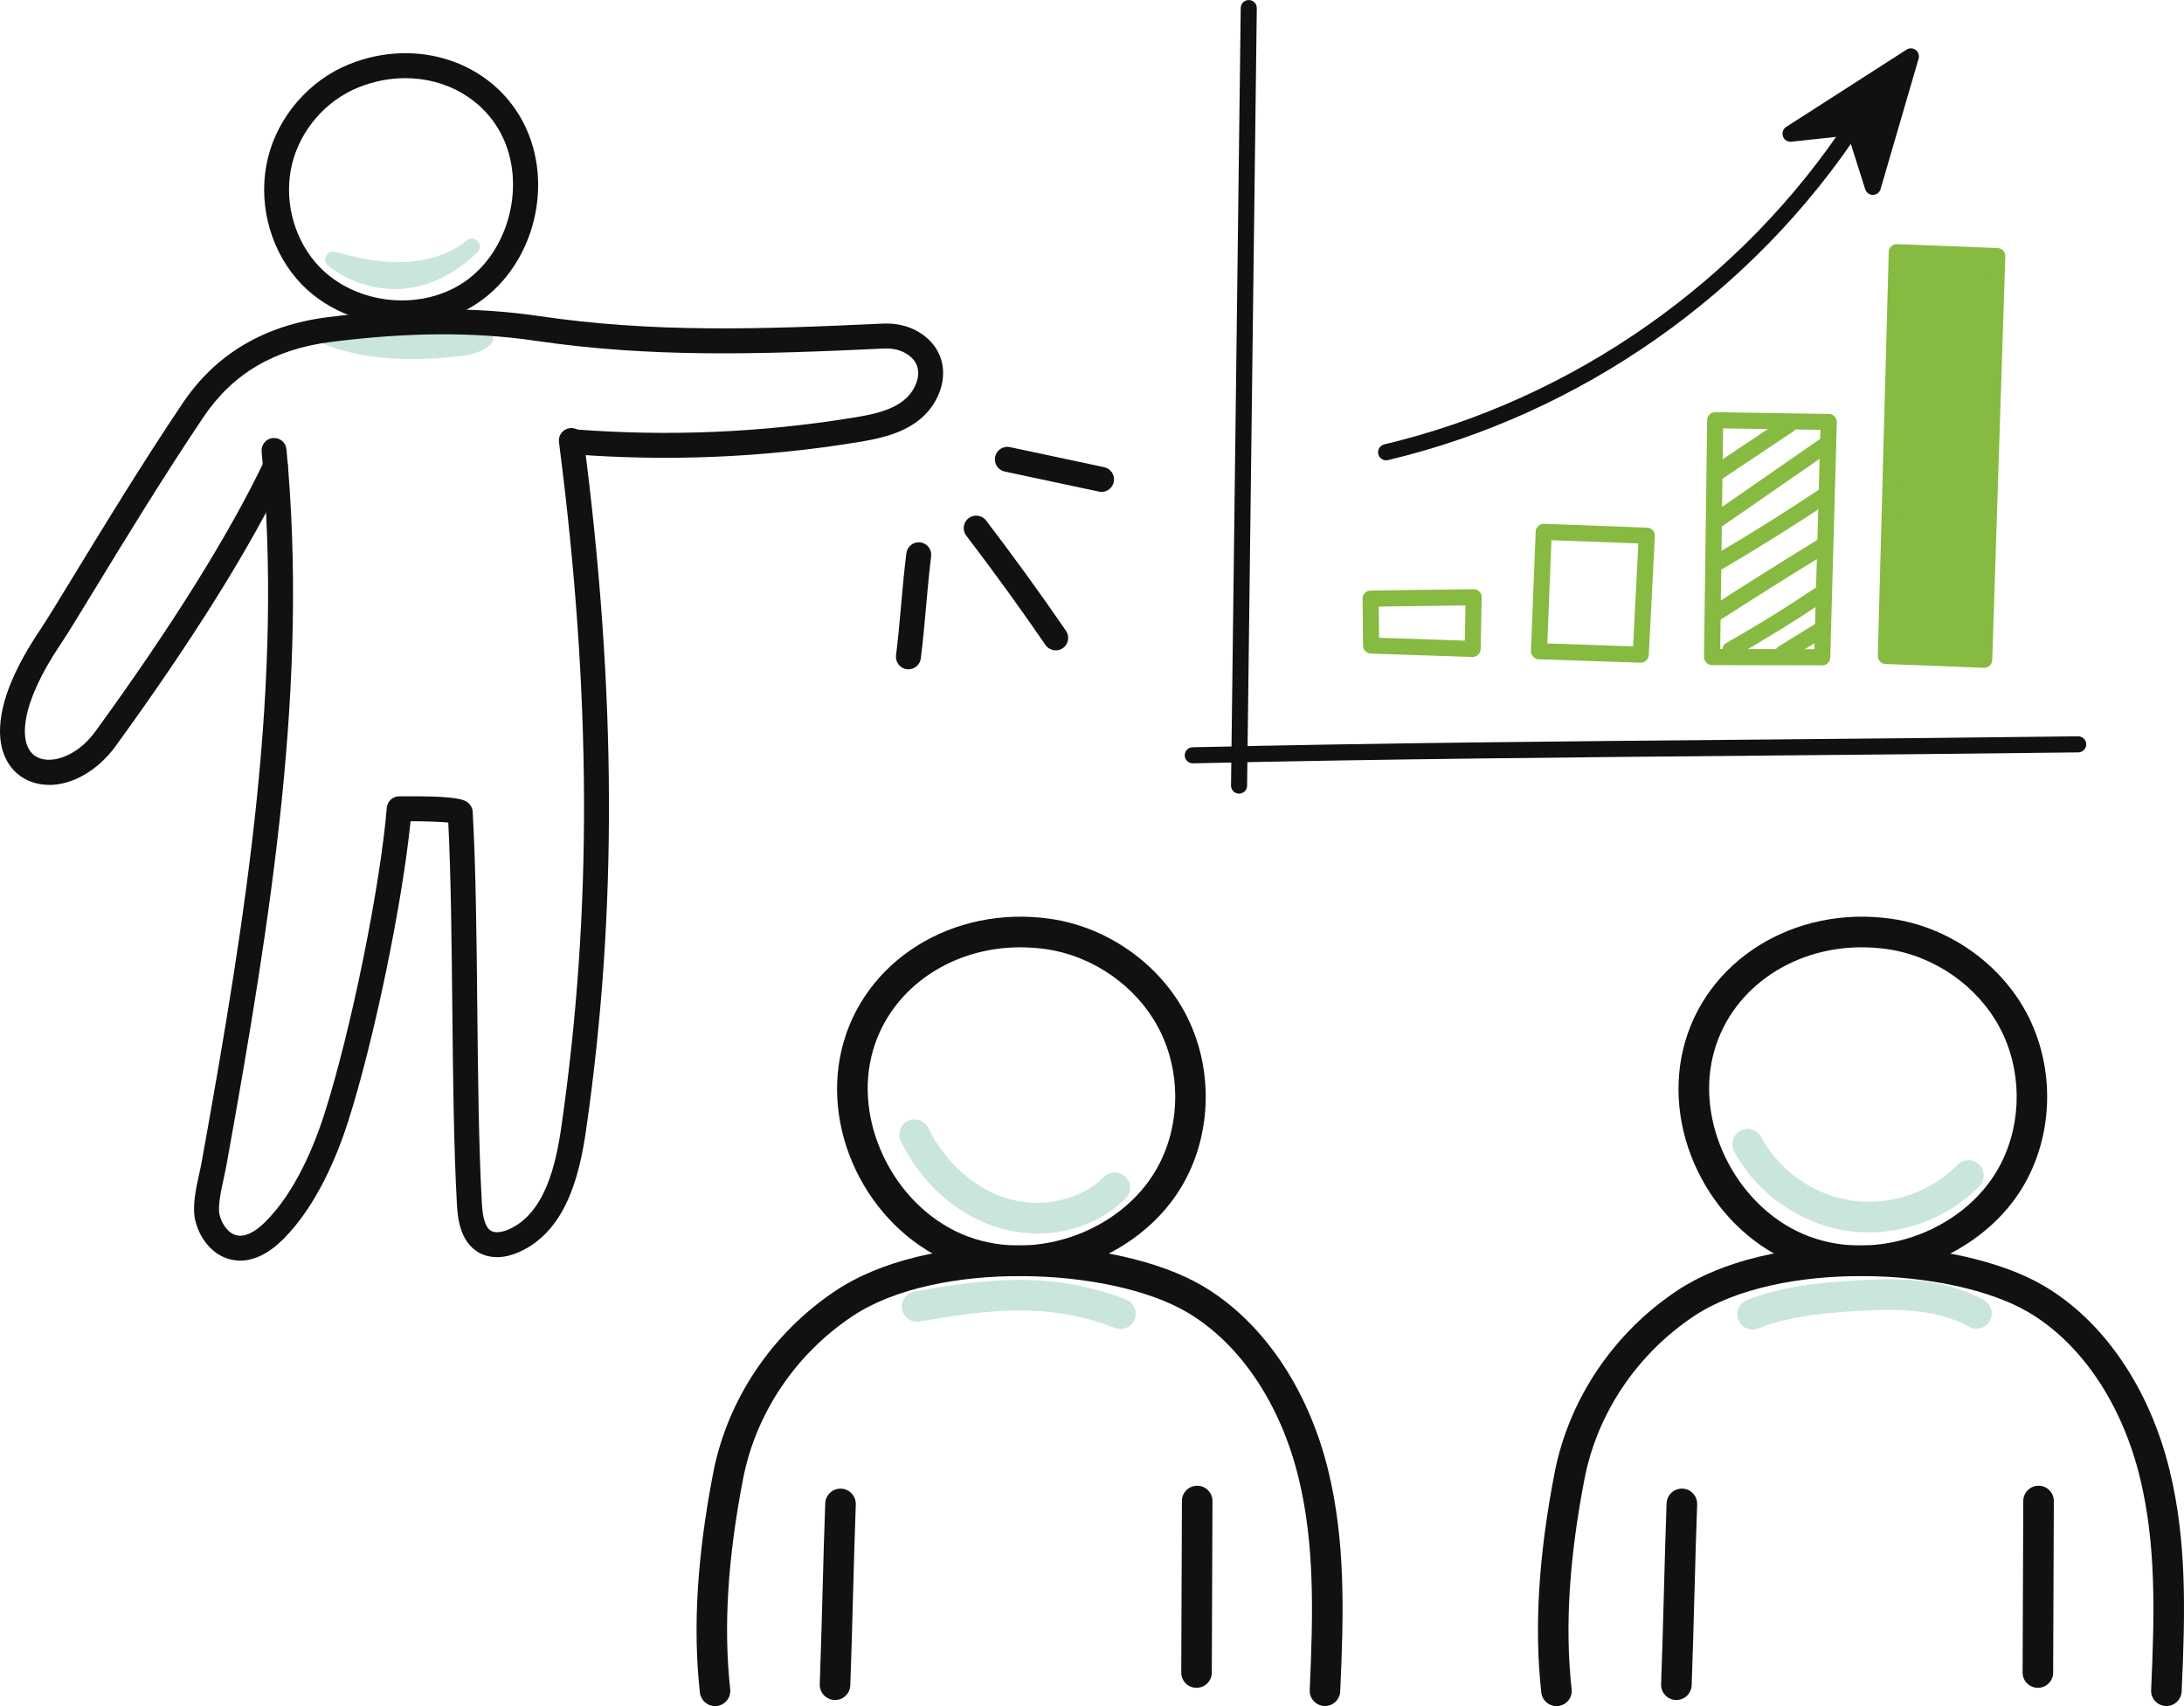
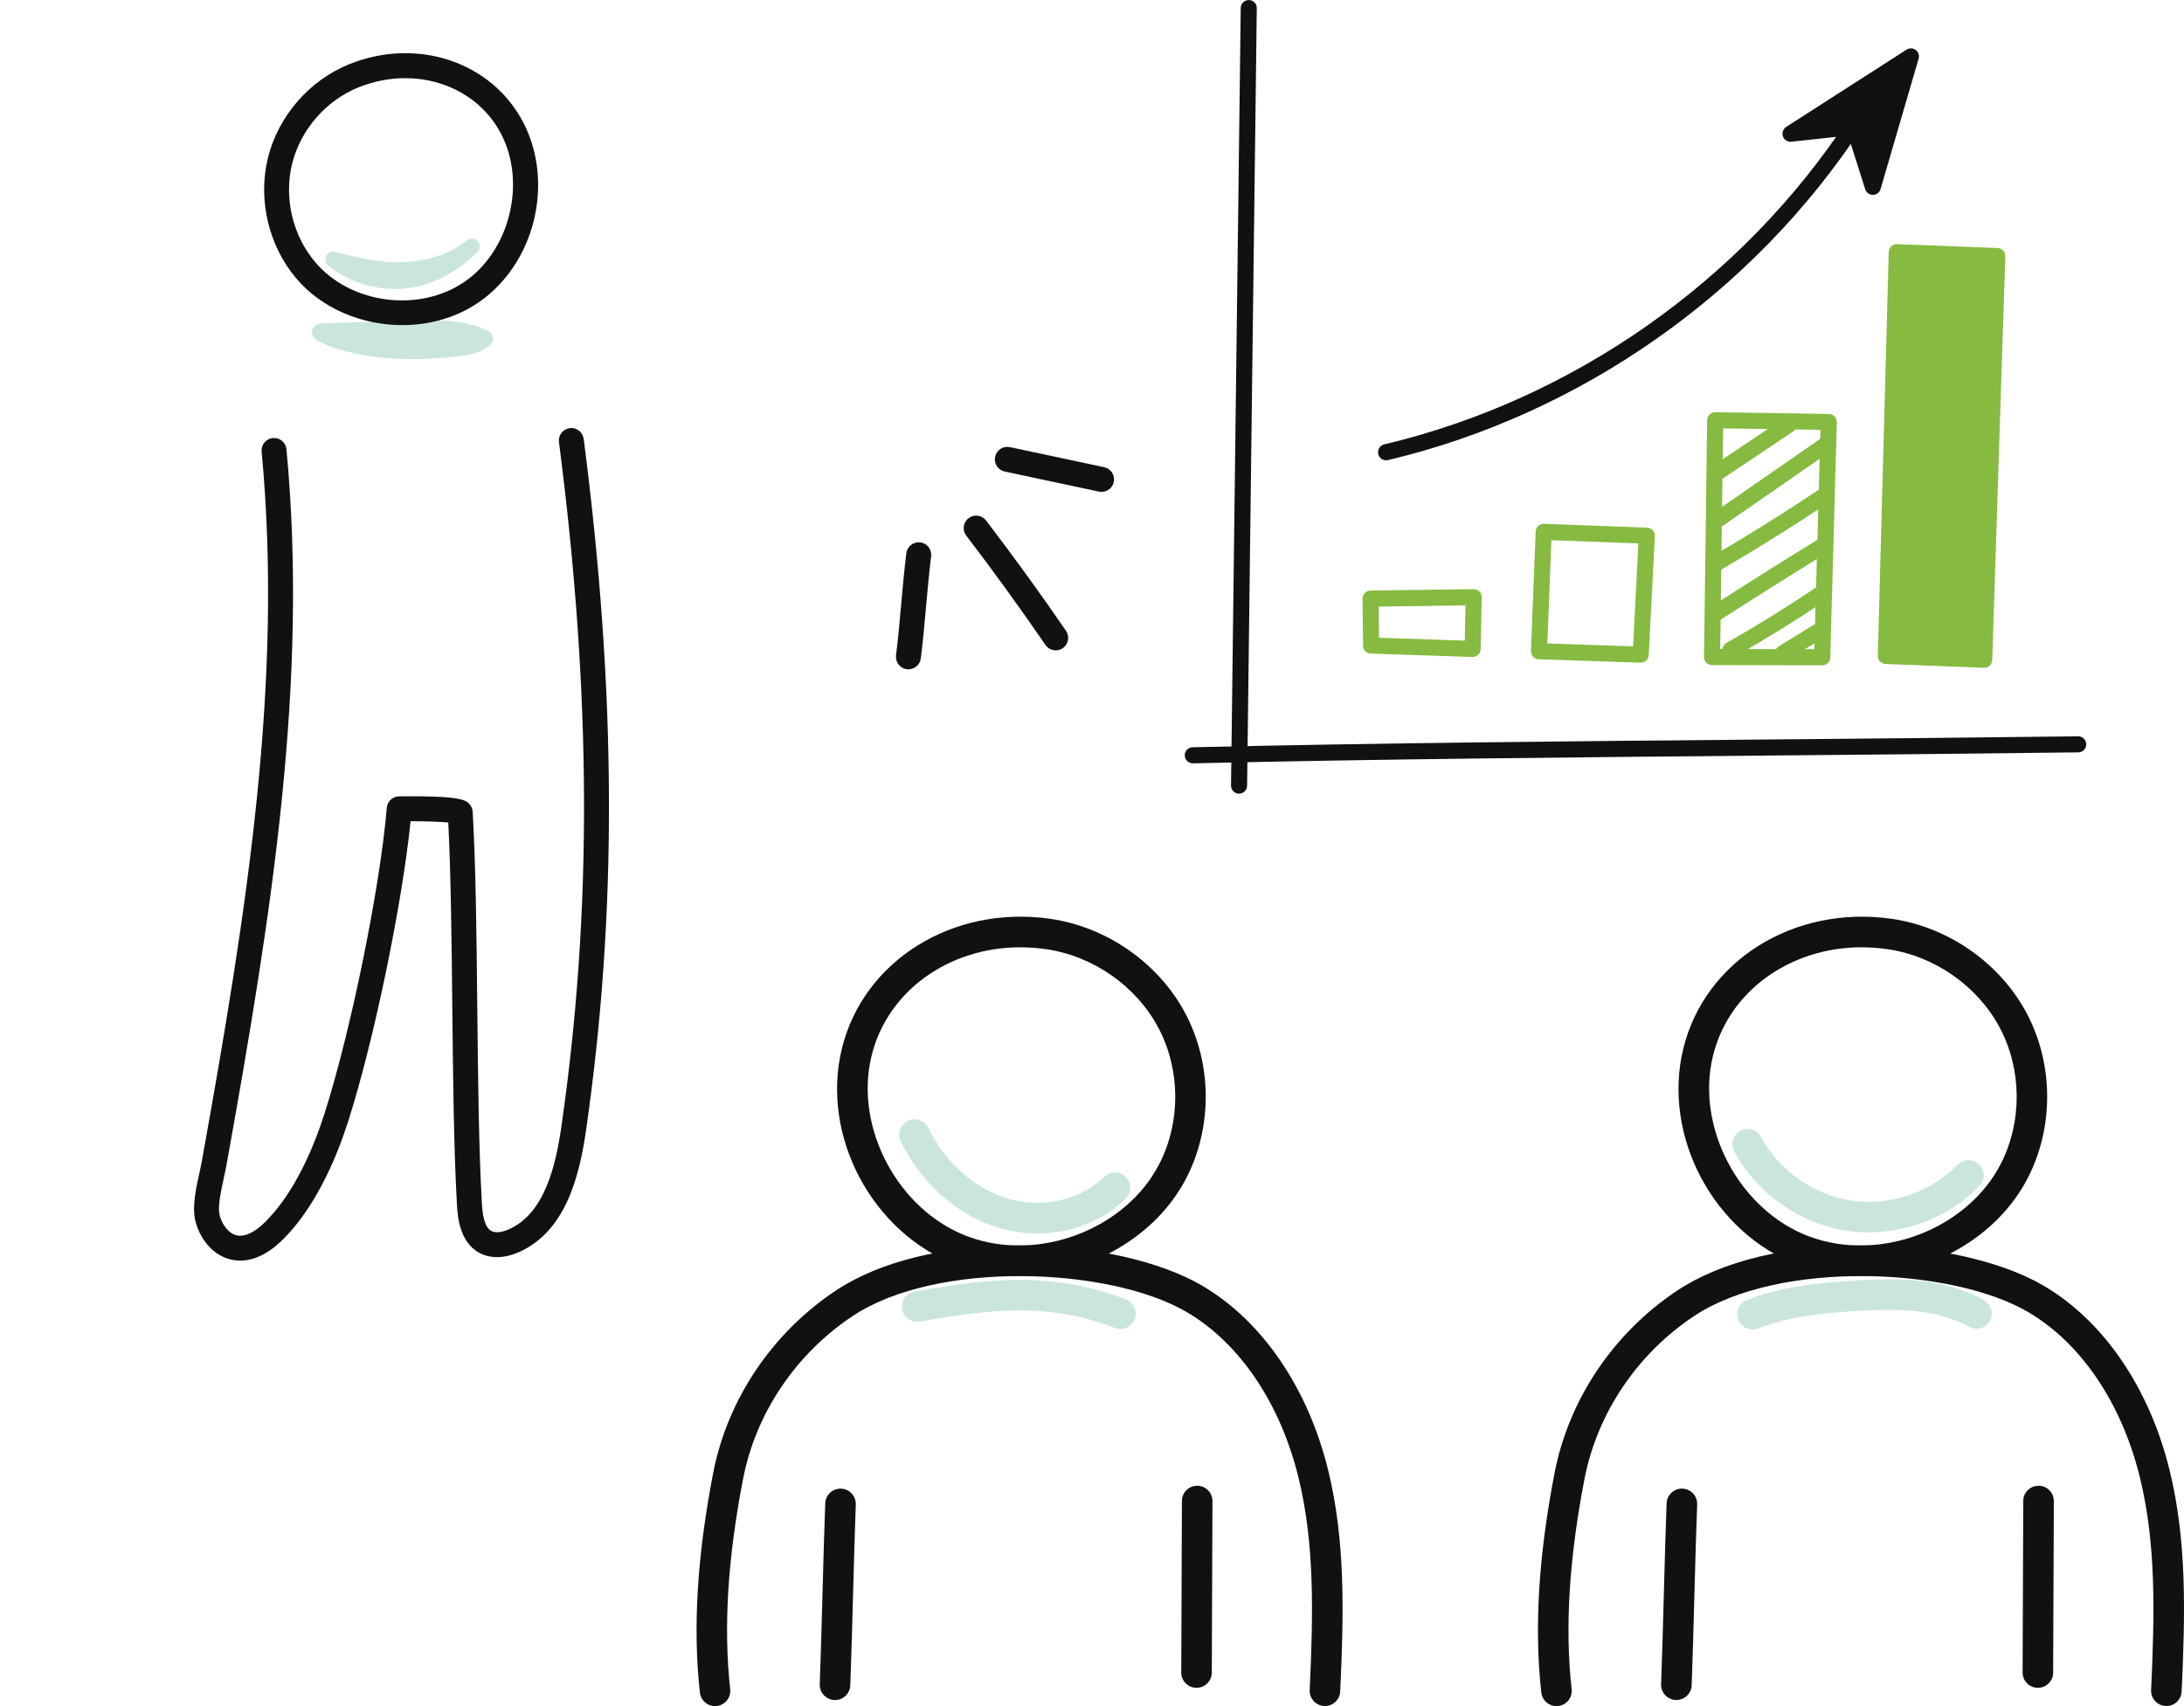
<svg xmlns="http://www.w3.org/2000/svg" width="128" height="100" viewBox="0 0 128 100" fill="none">
  <g clip-path="url(#clip0_10430_22372)">
    <path d="M59.67 74.782C58.451 74.782 57.236 74.579 56.087 74.147C51.133 72.289 48.102 66.613 49.333 61.494C50.58 56.312 55.839 53.03 61.562 53.856C64.888 54.337 67.918 56.464 69.474 59.404C71.032 62.35 71.064 66.024 69.557 68.995C67.748 72.561 63.693 74.779 59.67 74.779V74.782ZM59.804 55.523C55.611 55.523 51.993 58.087 51.073 61.915C50.062 66.111 52.647 70.947 56.715 72.471C60.849 74.02 65.999 72.059 67.962 68.189C69.209 65.729 69.184 62.684 67.893 60.246C66.6 57.802 64.075 56.034 61.307 55.633C60.8 55.56 60.299 55.525 59.806 55.525L59.804 55.523Z" fill="#111111" />
    <path d="M41.907 100C41.456 100 41.07 99.662 41.019 99.204C40.6 95.417 40.856 91.21 41.797 86.341C42.63 82.028 45.249 78.131 48.977 75.65C51.55 73.937 55.365 72.998 59.736 72.998C59.807 72.998 59.881 72.998 59.952 72.998C64.055 73.028 67.981 73.909 70.453 75.355C73.976 77.417 76.669 81.367 77.845 86.189C78.853 90.33 78.761 94.503 78.547 99.139C78.524 99.634 78.107 100.018 77.612 99.993C77.118 99.97 76.736 99.551 76.759 99.059C76.963 94.566 77.058 90.526 76.105 86.615C75.044 82.26 72.655 78.72 69.549 76.902C65.04 74.262 54.917 73.845 49.967 77.141C46.634 79.36 44.294 82.836 43.55 86.682C42.644 91.371 42.398 95.403 42.796 99.008C42.851 99.501 42.496 99.942 42.004 99.995C41.972 100 41.937 100 41.905 100H41.907Z" fill="#111111" />
    <path d="M48.939 99.641C48.927 99.641 48.916 99.641 48.904 99.641C48.41 99.622 48.025 99.206 48.044 98.711C48.103 97.148 48.154 95.253 48.205 93.423C48.253 91.587 48.306 89.688 48.366 88.116C48.384 87.621 48.803 87.234 49.295 87.255C49.79 87.273 50.175 87.69 50.156 88.185C50.096 89.748 50.046 91.642 49.995 93.474C49.947 95.311 49.894 97.21 49.834 98.782C49.816 99.265 49.42 99.643 48.941 99.643L48.939 99.641Z" fill="#111111" />
    <path d="M70.126 98.927H70.121C69.626 98.927 69.228 98.521 69.231 98.029L69.27 87.975C69.27 87.482 69.672 87.084 70.165 87.084H70.169C70.664 87.084 71.062 87.489 71.06 87.982L71.021 98.036C71.021 98.528 70.618 98.927 70.126 98.927Z" fill="#111111" />
    <path d="M108.985 74.782C107.765 74.782 106.55 74.579 105.402 74.147C100.447 72.289 97.416 66.613 98.647 61.494C99.895 56.312 105.153 53.03 110.877 53.856C114.202 54.337 117.233 56.464 118.789 59.404C120.347 62.35 120.379 66.024 118.871 68.995C117.063 72.561 113.008 74.779 108.985 74.779V74.782ZM109.118 55.523C104.925 55.523 101.308 58.087 100.387 61.915C99.377 66.111 101.961 70.947 106.03 72.471C110.163 74.02 115.314 72.059 117.277 68.189C118.524 65.729 118.499 62.684 117.208 60.246C115.914 57.802 113.39 56.034 110.621 55.633C110.115 55.56 109.613 55.525 109.121 55.525L109.118 55.523Z" fill="#111111" />
    <path d="M91.22 100C90.769 100 90.382 99.661 90.332 99.203C89.913 95.417 90.168 91.209 91.109 86.341C91.942 82.028 94.561 78.131 98.29 75.649C100.906 73.909 104.805 72.97 109.267 72.998C113.37 73.028 117.296 73.909 119.768 75.355C123.291 77.417 125.984 81.367 127.16 86.189C128.168 90.33 128.076 94.503 127.862 99.139C127.839 99.634 127.422 100.018 126.927 99.993C126.432 99.97 126.05 99.551 126.073 99.058C126.278 94.565 126.373 90.526 125.42 86.615C124.359 82.26 121.97 78.72 118.863 76.901C114.355 74.261 104.232 73.845 99.281 77.141C95.949 79.36 93.609 82.835 92.865 86.682C91.959 91.37 91.712 95.403 92.11 99.008C92.166 99.5 91.811 99.942 91.319 99.995C91.284 100 91.252 100 91.22 100Z" fill="#111111" />
    <path d="M98.249 99.641C98.238 99.641 98.226 99.641 98.215 99.641C97.72 99.622 97.336 99.206 97.354 98.711C97.414 97.148 97.465 95.256 97.515 93.426C97.564 91.589 97.617 89.688 97.676 88.114C97.695 87.619 98.114 87.232 98.606 87.253C99.101 87.271 99.485 87.688 99.467 88.183C99.407 89.748 99.356 91.642 99.306 93.474C99.257 95.309 99.204 97.208 99.145 98.78C99.126 99.263 98.73 99.641 98.252 99.641H98.249Z" fill="#111111" />
    <path d="M119.436 98.927H119.432C118.937 98.927 118.539 98.521 118.541 98.029L118.58 87.975C118.58 87.482 118.983 87.084 119.475 87.084H119.48C119.975 87.084 120.373 87.489 120.371 87.982L120.331 98.036C120.331 98.528 119.929 98.927 119.436 98.927Z" fill="#111111" />
    <path d="M60.805 72.297C60.032 72.297 59.249 72.184 58.488 71.951C56.083 71.215 54.007 69.374 52.794 66.894C52.578 66.45 52.76 65.914 53.204 65.698C53.648 65.481 54.184 65.663 54.401 66.107C55.381 68.112 57.105 69.657 59.01 70.239C61.04 70.86 63.33 70.354 64.71 68.98C65.06 68.63 65.626 68.632 65.976 68.982C66.326 69.332 66.324 69.898 65.974 70.248C64.639 71.579 62.752 72.297 60.803 72.297H60.805Z" fill="#CAE5DE" />
    <path d="M65.667 77.896C65.559 77.896 65.448 77.875 65.34 77.834C64.116 77.353 62.834 77.04 61.527 76.899C58.968 76.628 56.358 77.028 53.907 77.461C53.421 77.548 52.956 77.222 52.869 76.736C52.784 76.248 53.108 75.785 53.594 75.698C56.171 75.242 58.924 74.821 61.715 75.12C63.181 75.277 64.622 75.629 65.993 76.167C66.454 76.347 66.679 76.867 66.5 77.327C66.362 77.68 66.023 77.896 65.667 77.896Z" fill="#CAE5DE" />
    <path d="M109.514 72.234C109.109 72.234 108.707 72.206 108.306 72.149C105.522 71.753 102.965 69.969 101.637 67.488C101.405 67.053 101.568 66.51 102.003 66.275C102.438 66.042 102.981 66.206 103.213 66.641C104.279 68.627 106.325 70.059 108.557 70.374C110.787 70.689 113.153 69.884 114.727 68.273C115.072 67.918 115.638 67.911 115.993 68.257C116.347 68.602 116.354 69.168 116.009 69.522C114.327 71.246 111.922 72.232 109.517 72.232L109.514 72.234Z" fill="#CAE5DE" />
    <path d="M102.714 77.93C102.359 77.93 102.023 77.718 101.883 77.368C101.699 76.91 101.922 76.388 102.38 76.204C104.407 75.389 106.61 75.191 108.513 75.067C110.996 74.905 113.85 74.848 116.275 76.206C116.706 76.448 116.86 76.993 116.621 77.424C116.379 77.854 115.834 78.008 115.403 77.766C113.403 76.648 110.858 76.708 108.63 76.853C106.865 76.968 104.831 77.15 103.047 77.865C102.939 77.909 102.824 77.93 102.714 77.93Z" fill="#CAE5DE" />
    <path d="M61.874 38.117C61.641 38.117 61.411 38.006 61.271 37.799C59.782 35.631 58.221 33.474 56.631 31.396C56.385 31.076 56.447 30.615 56.769 30.371C57.089 30.127 57.549 30.187 57.793 30.509C59.397 32.609 60.974 34.784 62.477 36.975C62.704 37.309 62.621 37.762 62.288 37.993C62.161 38.08 62.016 38.121 61.874 38.121V38.117Z" fill="#111111" />
    <path d="M64.561 28.831C64.511 28.831 64.46 28.827 64.409 28.815L58.886 27.639C58.49 27.554 58.24 27.167 58.322 26.771C58.408 26.375 58.794 26.124 59.19 26.207L64.713 27.383C65.109 27.469 65.36 27.855 65.277 28.251C65.203 28.594 64.9 28.831 64.564 28.831H64.561Z" fill="#111111" />
    <path d="M53.242 39.233C53.212 39.233 53.18 39.233 53.15 39.227C52.75 39.176 52.467 38.81 52.515 38.409C52.635 37.456 52.727 36.432 52.814 35.442C52.904 34.441 52.996 33.403 53.12 32.425C53.171 32.024 53.537 31.741 53.937 31.79C54.338 31.84 54.621 32.206 54.572 32.607C54.453 33.56 54.361 34.584 54.273 35.574C54.184 36.575 54.092 37.613 53.967 38.591C53.921 38.962 53.606 39.231 53.242 39.231V39.233Z" fill="#111111" />
    <path d="M18.766 19.501C19.113 19.731 19.507 19.878 19.905 20C22.093 20.679 24.436 20.677 26.714 20.433C27.331 20.366 27.989 20.265 28.436 19.837C27.244 19.204 25.826 19.224 24.475 19.261C22.763 19.307 21.051 19.353 19.336 19.399C19.012 19.409 18.651 19.427 18.763 19.501H18.766Z" fill="#CAE5DE" />
    <path d="M24.116 21.047C22.485 21.047 21.067 20.849 19.767 20.444C19.38 20.324 18.927 20.163 18.51 19.889C18.322 19.765 18.239 19.551 18.299 19.344C18.409 18.959 18.793 18.95 19.327 18.934L24.466 18.796C25.739 18.762 27.324 18.72 28.657 19.427C28.788 19.496 28.88 19.627 28.898 19.774C28.919 19.922 28.866 20.071 28.758 20.175C28.203 20.704 27.437 20.826 26.765 20.898C25.822 20.999 24.942 21.049 24.119 21.049L24.116 21.047ZM21.051 19.818C22.646 20.159 24.459 20.205 26.664 19.97C26.857 19.949 27.055 19.926 27.241 19.887C26.349 19.675 25.375 19.701 24.487 19.724L21.049 19.816L21.051 19.818Z" fill="#CAE5DE" />
    <path d="M23.58 19.056C21.23 19.056 18.872 18.104 17.355 16.308C15.735 14.391 15.102 11.684 15.705 9.246C16.308 6.809 18.128 4.71 20.457 3.768C24.464 2.15 28.866 3.639 30.696 7.232C32.5 10.777 31.317 15.482 28.054 17.721C26.742 18.624 25.163 19.056 23.58 19.056ZM23.755 4.581C22.848 4.581 21.914 4.756 21.003 5.124C19.102 5.893 17.615 7.605 17.122 9.596C16.63 11.587 17.145 13.797 18.471 15.362C20.549 17.82 24.558 18.347 27.228 16.515C29.86 14.708 30.852 10.761 29.393 7.895C28.318 5.787 26.132 4.581 23.757 4.581H23.755Z" fill="#111111" />
    <path d="M14.075 73.887C13.951 73.887 13.827 73.878 13.705 73.859C12.458 73.664 11.668 72.536 11.438 71.505C11.259 70.697 11.486 69.654 11.689 68.736C11.74 68.501 11.79 68.278 11.822 68.096C14.494 53.277 16.602 39.918 15.334 26.471C15.297 26.068 15.592 25.711 15.992 25.674C16.393 25.637 16.752 25.932 16.789 26.333C18.075 39.966 15.953 53.429 13.261 68.356C13.222 68.565 13.171 68.802 13.116 69.051C12.964 69.746 12.754 70.697 12.865 71.189C12.987 71.735 13.392 72.333 13.93 72.418C14.515 72.51 15.141 72.027 15.562 71.604C17.304 69.864 18.409 67.184 19.028 65.242C20.574 60.387 22.277 52.023 22.669 47.345C22.701 46.97 23.012 46.68 23.387 46.676C27 46.63 27.278 46.901 27.483 47.097C27.614 47.226 27.695 47.398 27.704 47.58C27.89 50.886 27.932 55.045 27.973 59.071C28.015 63.078 28.056 67.221 28.24 70.492C28.277 71.148 28.374 71.928 28.799 72.151C29.032 72.276 29.407 72.239 29.823 72.055C31.918 71.125 32.571 68.335 32.905 66.008C34.716 53.424 34.67 40.684 32.76 25.914C32.709 25.513 32.99 25.147 33.391 25.094C33.791 25.041 34.157 25.324 34.21 25.725C36.136 40.631 36.182 53.498 34.352 66.215C33.964 68.915 33.165 72.17 30.415 73.39C29.573 73.763 28.756 73.783 28.113 73.443C26.905 72.803 26.818 71.24 26.779 70.572C26.592 67.269 26.551 63.108 26.509 59.084C26.47 55.296 26.431 51.387 26.273 48.209C25.775 48.163 24.91 48.135 24.063 48.133C23.571 52.992 21.923 60.967 20.42 65.683C19.753 67.78 18.545 70.69 16.595 72.637C15.769 73.461 14.904 73.889 14.073 73.889L14.075 73.887Z" fill="#111111" />
-     <path d="M27.649 14.454C26.556 15.354 25.125 15.772 23.709 15.825C22.294 15.878 20.888 15.593 19.525 15.209C20.655 16.113 22.135 16.569 23.578 16.456C25.021 16.343 26.411 15.662 27.651 14.451L27.649 14.454Z" fill="#CAE5DE" />
+     <path d="M27.649 14.454C26.556 15.354 25.125 15.772 23.709 15.825C22.294 15.878 20.888 15.593 19.525 15.209C20.655 16.113 22.135 16.569 23.578 16.456L27.649 14.454Z" fill="#CAE5DE" />
    <path d="M23.142 16.939C21.735 16.939 20.334 16.453 19.236 15.572C19.064 15.434 19.013 15.192 19.114 14.996C19.216 14.8 19.441 14.702 19.653 14.761C21.285 15.22 22.532 15.406 23.694 15.36C25.13 15.305 26.43 14.856 27.355 14.094C27.549 13.935 27.832 13.956 27.997 14.142C28.163 14.329 28.154 14.612 27.977 14.787C26.67 16.062 25.162 16.801 23.616 16.923C23.459 16.934 23.3 16.941 23.142 16.941V16.939Z" fill="#CAE5DE" />
-     <path d="M2.872 46.003C2.272 46.003 1.698 45.84 1.208 45.497C0.679 45.126 -0.177 44.215 0.032 42.276C0.196 40.764 0.971 38.969 2.336 36.943C2.709 36.389 3.42 35.222 4.32 33.746C6.025 30.947 8.361 27.115 10.717 23.616C12.644 20.755 15.493 19.066 19.182 18.594C23.814 18.002 27.865 17.977 31.565 18.522C38.223 19.503 44.379 19.314 51.734 18.967C52.528 18.93 53.264 19.105 53.87 19.475C54.728 20 55.225 20.799 55.271 21.724C55.324 22.797 54.749 23.952 53.803 24.668C52.754 25.462 51.462 25.725 50.231 25.925C44.733 26.82 39.132 27.055 33.579 26.625C33.176 26.592 32.875 26.242 32.907 25.84C32.939 25.437 33.289 25.135 33.692 25.168C39.13 25.589 44.614 25.359 49.996 24.482C51.092 24.304 52.137 24.095 52.922 23.501C53.483 23.075 53.842 22.389 53.812 21.796C53.791 21.356 53.554 20.994 53.108 20.723C52.661 20.449 52.153 20.412 51.805 20.428C44.37 20.78 38.142 20.969 31.353 19.97C27.786 19.445 23.867 19.471 19.368 20.046C16.07 20.467 13.638 21.904 11.932 24.436C9.594 27.907 7.268 31.723 5.569 34.51C4.66 36.002 3.942 37.18 3.549 37.763C1.148 41.326 1.066 43.614 2.046 44.3C2.849 44.861 4.469 44.417 5.599 42.861C10.089 36.679 13.415 31.35 15.486 27.025C15.661 26.661 16.096 26.507 16.462 26.682C16.825 26.857 16.979 27.292 16.804 27.658C14.696 32.064 11.325 37.468 6.782 43.724C5.721 45.186 4.223 46.01 2.872 46.01V46.003Z" fill="#111111" />
    <path d="M100.757 28.093C100.605 28.093 100.455 28.02 100.363 27.884C100.218 27.667 100.276 27.375 100.494 27.23L104.572 24.505C104.789 24.36 105.081 24.417 105.226 24.636C105.371 24.852 105.313 25.145 105.095 25.29L101.017 28.015C100.936 28.068 100.844 28.095 100.754 28.095L100.757 28.093Z" fill="#86BA41" />
    <path d="M100.759 30.873C100.61 30.873 100.462 30.802 100.37 30.67C100.223 30.456 100.276 30.162 100.49 30.014L106.688 25.717L106.694 25.71C106.754 25.66 106.941 25.501 107.208 25.554C107.454 25.602 107.624 25.821 107.61 26.074C107.597 26.334 107.399 26.548 107.15 26.569C107.136 26.569 107.123 26.569 107.109 26.569L101.026 30.785C100.943 30.843 100.851 30.871 100.757 30.871L100.759 30.873Z" fill="#86BA41" />
    <path d="M100.728 33.403C100.566 33.403 100.408 33.32 100.32 33.17C100.189 32.945 100.265 32.657 100.488 32.526C102.564 31.31 104.628 30.019 106.624 28.686C106.884 28.512 107.139 28.583 107.279 28.696C107.452 28.836 107.507 29.075 107.418 29.278C107.339 29.455 107.169 29.57 106.985 29.579C105.024 30.882 102.999 32.146 100.967 33.338C100.891 33.382 100.81 33.403 100.73 33.403H100.728Z" fill="#86BA41" />
    <path d="M100.404 36.511C100.25 36.511 100.098 36.434 100.009 36.294C99.868 36.075 99.93 35.783 100.151 35.643C102.287 34.269 104.466 32.899 106.632 31.569C106.853 31.433 107.145 31.502 107.281 31.723C107.416 31.944 107.347 32.236 107.127 32.372C104.968 33.698 102.793 35.065 100.662 36.437C100.584 36.487 100.494 36.513 100.407 36.513L100.404 36.511Z" fill="#86BA41" />
    <path d="M101.42 38.561C101.257 38.561 101.096 38.476 101.011 38.322C100.882 38.096 100.962 37.809 101.188 37.68C102.953 36.681 104.7 35.601 106.382 34.469C106.598 34.324 106.891 34.381 107.036 34.598C107.181 34.814 107.123 35.106 106.907 35.251C105.204 36.395 103.436 37.489 101.65 38.499C101.577 38.541 101.496 38.561 101.418 38.561H101.42Z" fill="#86BA41" />
    <path d="M104.49 38.764C104.331 38.764 104.177 38.683 104.09 38.54C103.954 38.319 104.021 38.029 104.244 37.891L106.488 36.506C106.709 36.37 106.999 36.437 107.137 36.66C107.272 36.881 107.206 37.171 106.982 37.309L104.739 38.695C104.66 38.743 104.575 38.766 104.492 38.766L104.49 38.764Z" fill="#86BA41" />
    <path d="M86.308 38.508C86.308 38.508 86.297 38.508 86.292 38.508L80.341 38.308C80.088 38.299 79.887 38.094 79.885 37.841C79.88 37.371 79.876 36.895 79.871 36.418L79.857 35.09C79.855 34.83 80.062 34.618 80.322 34.614L86.363 34.533C86.488 34.533 86.614 34.581 86.704 34.671C86.794 34.761 86.844 34.885 86.84 35.012L86.778 38.043C86.775 38.17 86.722 38.29 86.63 38.377C86.543 38.46 86.425 38.506 86.306 38.506L86.308 38.508ZM80.824 37.38L85.848 37.551L85.889 35.486L80.806 35.553L80.815 36.411C80.817 36.736 80.822 37.06 80.824 37.38Z" fill="#86BA41" />
    <path d="M96.161 38.842C96.161 38.842 96.15 38.842 96.145 38.842L90.183 38.642C90.058 38.638 89.939 38.584 89.853 38.492C89.768 38.4 89.722 38.278 89.727 38.152L90.003 31.157C90.012 30.897 90.229 30.696 90.491 30.703L96.534 30.927C96.661 30.931 96.778 30.986 96.863 31.078C96.948 31.171 96.992 31.295 96.988 31.421L96.631 38.394C96.617 38.644 96.41 38.84 96.161 38.84V38.842ZM90.689 37.715L95.713 37.885L96.021 31.852L90.926 31.663L90.686 37.715H90.689Z" fill="#86BA41" />
    <path d="M116.29 38.669L117.056 15.007L111.167 14.779L110.527 38.448L116.29 38.669Z" fill="#86BA41" />
    <path d="M116.289 39.141C116.289 39.141 116.278 39.141 116.271 39.141L110.508 38.918C110.25 38.909 110.048 38.692 110.055 38.435L110.695 14.768C110.697 14.641 110.752 14.522 110.844 14.437C110.936 14.351 111.058 14.305 111.185 14.31L117.074 14.538C117.334 14.547 117.534 14.766 117.527 15.023L116.761 38.685C116.756 38.812 116.703 38.929 116.611 39.015C116.524 39.095 116.409 39.141 116.289 39.141ZM111.012 37.995L115.833 38.181L116.57 15.461L111.627 15.27L111.012 37.995Z" fill="#86BA41" />
    <path d="M106.794 38.996L100.339 38.983C100.212 38.983 100.092 38.932 100.005 38.842C99.918 38.752 99.867 38.63 99.869 38.506L100.053 24.624C100.053 24.5 100.106 24.38 100.196 24.293C100.286 24.205 100.405 24.157 100.532 24.159L107.187 24.263C107.314 24.263 107.434 24.318 107.521 24.408C107.609 24.5 107.655 24.622 107.652 24.746L107.268 38.541C107.261 38.796 107.052 38.999 106.796 38.999L106.794 38.996ZM100.817 38.041L106.336 38.053L106.693 25.195L100.988 25.108L100.817 38.041Z" fill="#86BA41" />
    <path d="M69.907 44.741C69.652 44.741 69.443 44.536 69.436 44.281C69.429 44.02 69.636 43.804 69.896 43.799C80.949 43.546 91.936 43.447 103.567 43.344C109.504 43.291 115.644 43.236 121.793 43.157C121.793 43.157 121.798 43.157 121.8 43.157C122.058 43.157 122.267 43.364 122.272 43.622C122.274 43.882 122.067 44.096 121.807 44.099C115.656 44.177 109.516 44.232 103.576 44.285C91.947 44.391 80.965 44.49 69.919 44.741C69.914 44.741 69.912 44.741 69.907 44.741Z" fill="#111111" />
    <path d="M111.995 3.305L104.939 7.837L108.651 7.436L109.765 10.951L111.995 3.305Z" fill="#111111" />
    <path d="M109.766 11.423C109.561 11.423 109.379 11.29 109.317 11.094L108.318 7.947L104.991 8.306C104.774 8.329 104.567 8.201 104.496 7.993C104.422 7.786 104.503 7.558 104.685 7.439L111.74 2.909C111.906 2.803 112.12 2.81 112.277 2.927C112.433 3.045 112.502 3.247 112.447 3.436L110.217 11.082C110.159 11.283 109.978 11.418 109.771 11.421H109.766V11.423ZM108.652 6.964C108.855 6.964 109.039 7.096 109.101 7.294L109.748 9.331L111.19 4.382L106.875 7.153L108.601 6.967C108.618 6.967 108.636 6.964 108.652 6.964Z" fill="#111111" />
    <path d="M81.236 26.979C81.022 26.979 80.829 26.834 80.778 26.615C80.719 26.362 80.875 26.109 81.128 26.047C92.198 23.421 102.119 16.453 108.348 6.933C108.491 6.714 108.783 6.654 109.002 6.797C109.221 6.94 109.28 7.232 109.138 7.451C102.777 17.171 92.649 24.286 81.347 26.968C81.31 26.977 81.273 26.981 81.239 26.981L81.236 26.979Z" fill="#111111" />
    <path d="M72.62 46.518C72.62 46.518 72.616 46.518 72.613 46.518C72.353 46.516 72.144 46.302 72.148 46.042L72.717 0.467C72.719 0.207 72.931 -0 73.193 0.002C73.453 0.004 73.663 0.218 73.658 0.478L73.09 46.053C73.088 46.311 72.876 46.518 72.618 46.518H72.62Z" fill="#111111" />
  </g>
  <defs>
    <clipPath id="clip0_10430_22372">
      <rect width="128" height="100" fill="white" />
    </clipPath>
  </defs>
</svg>